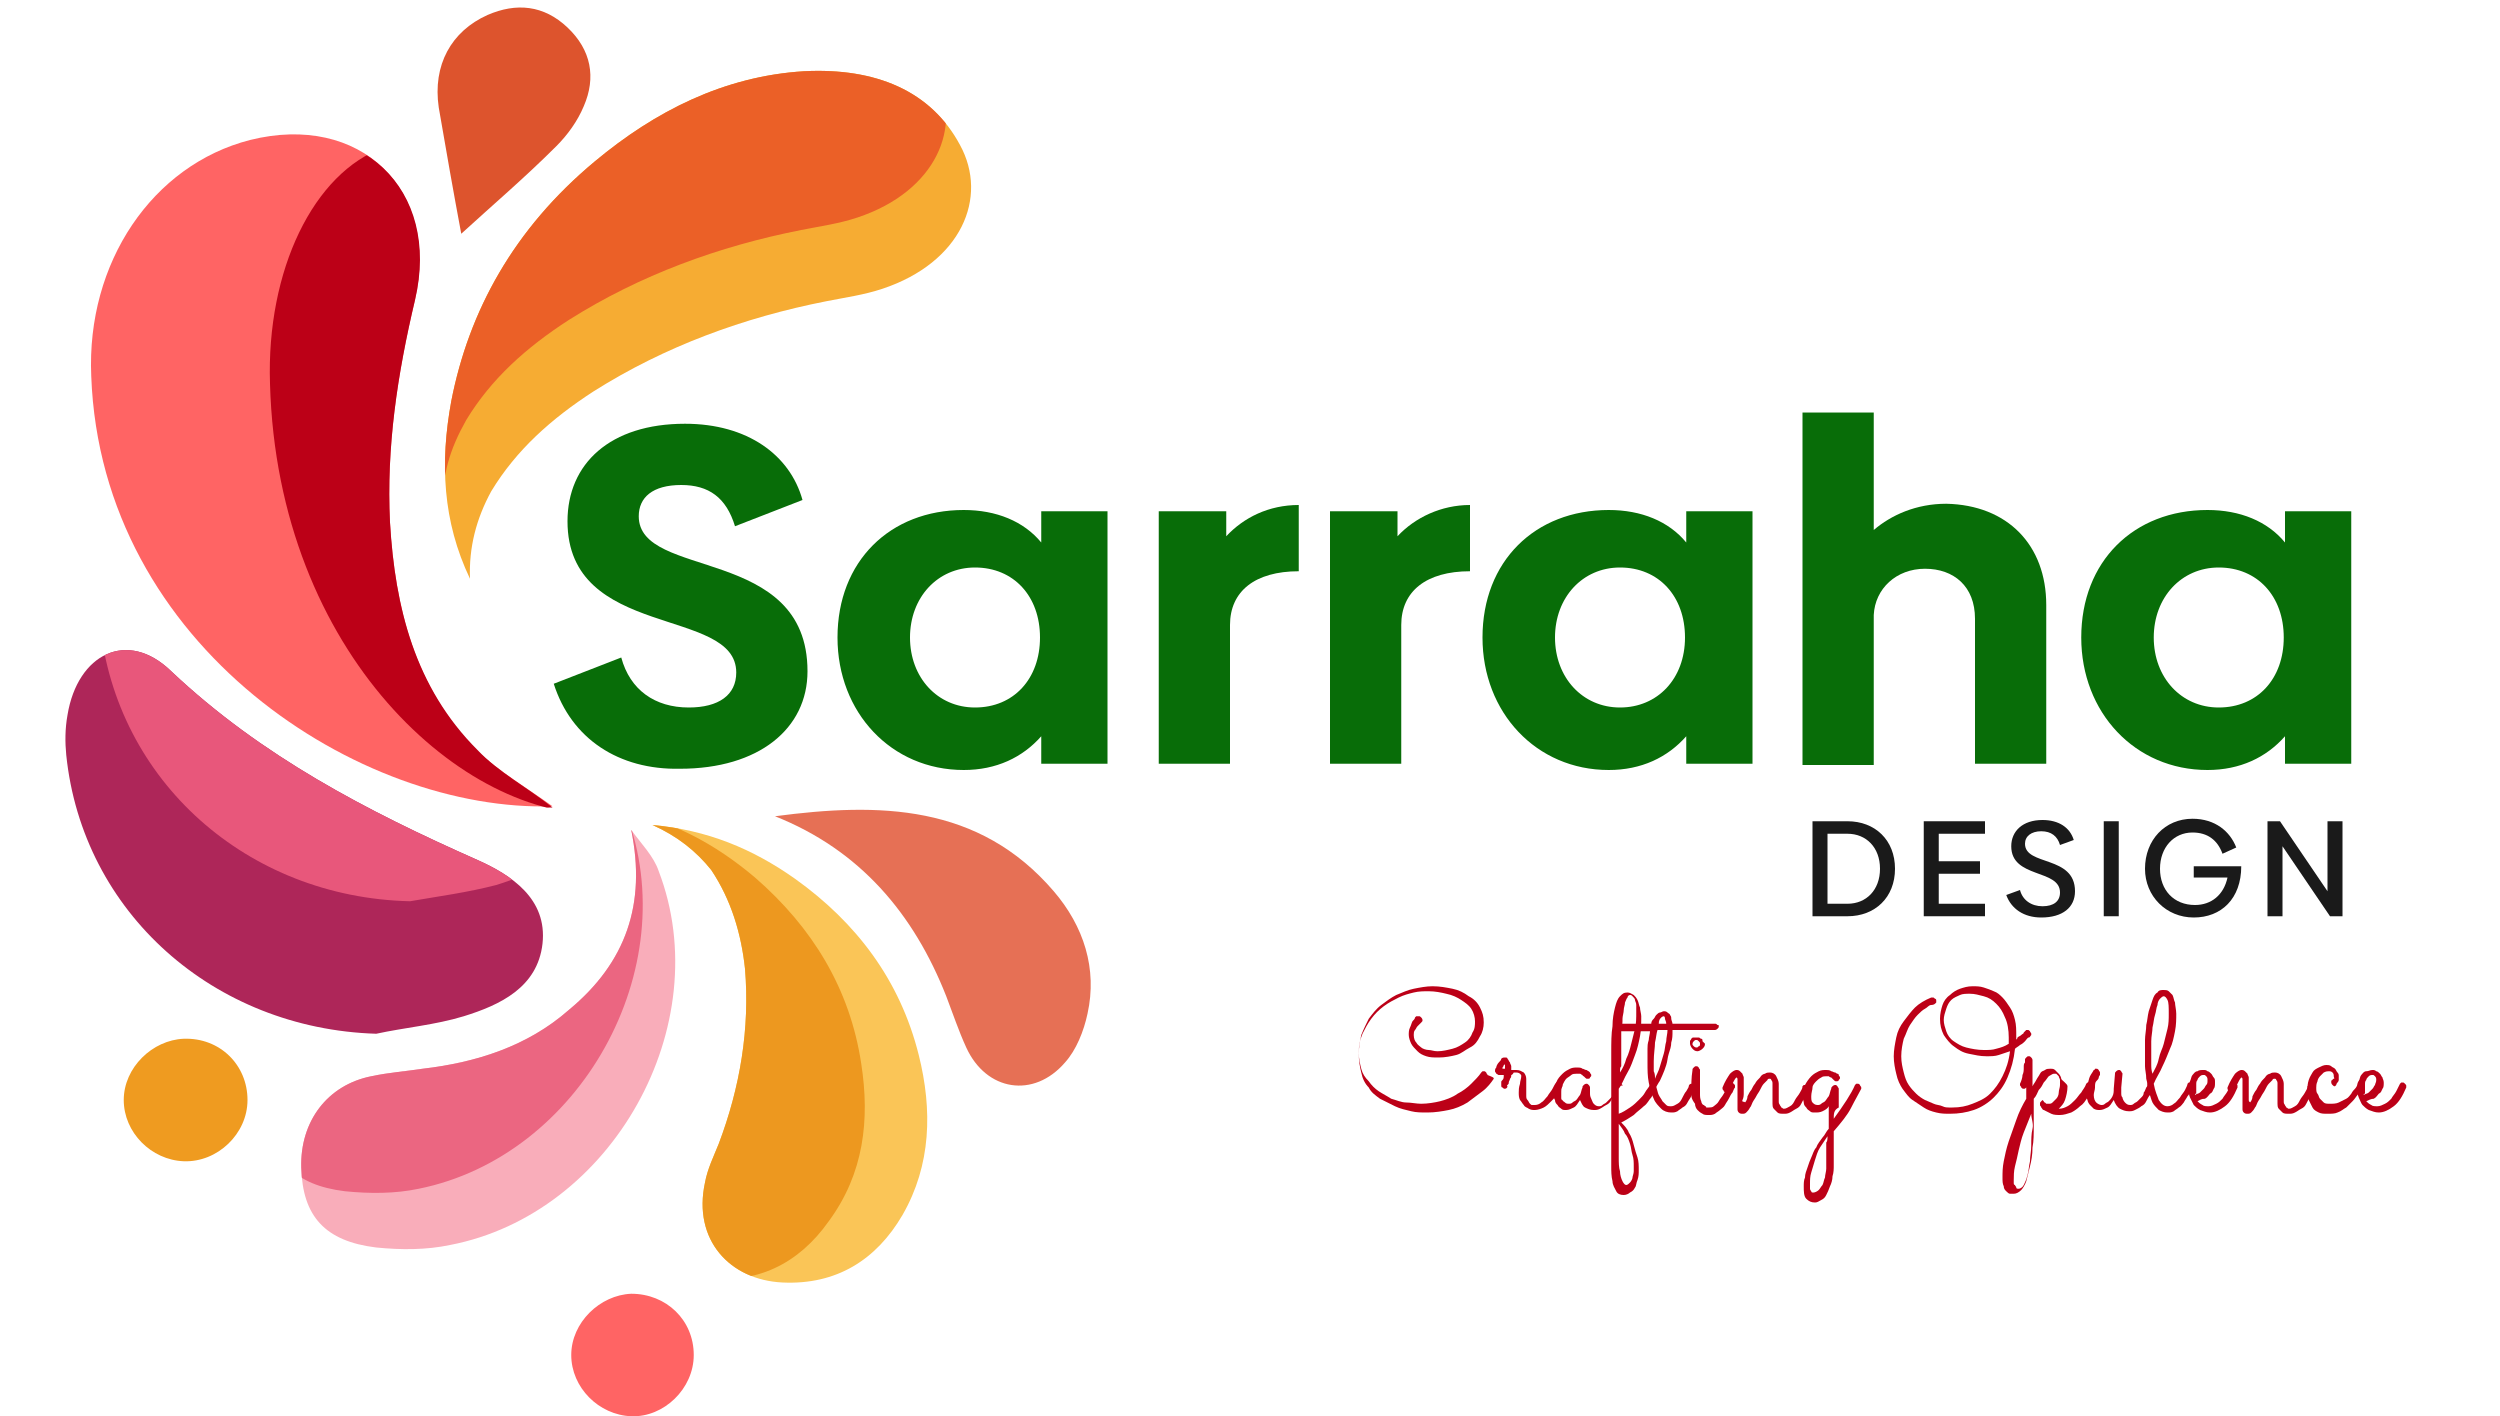
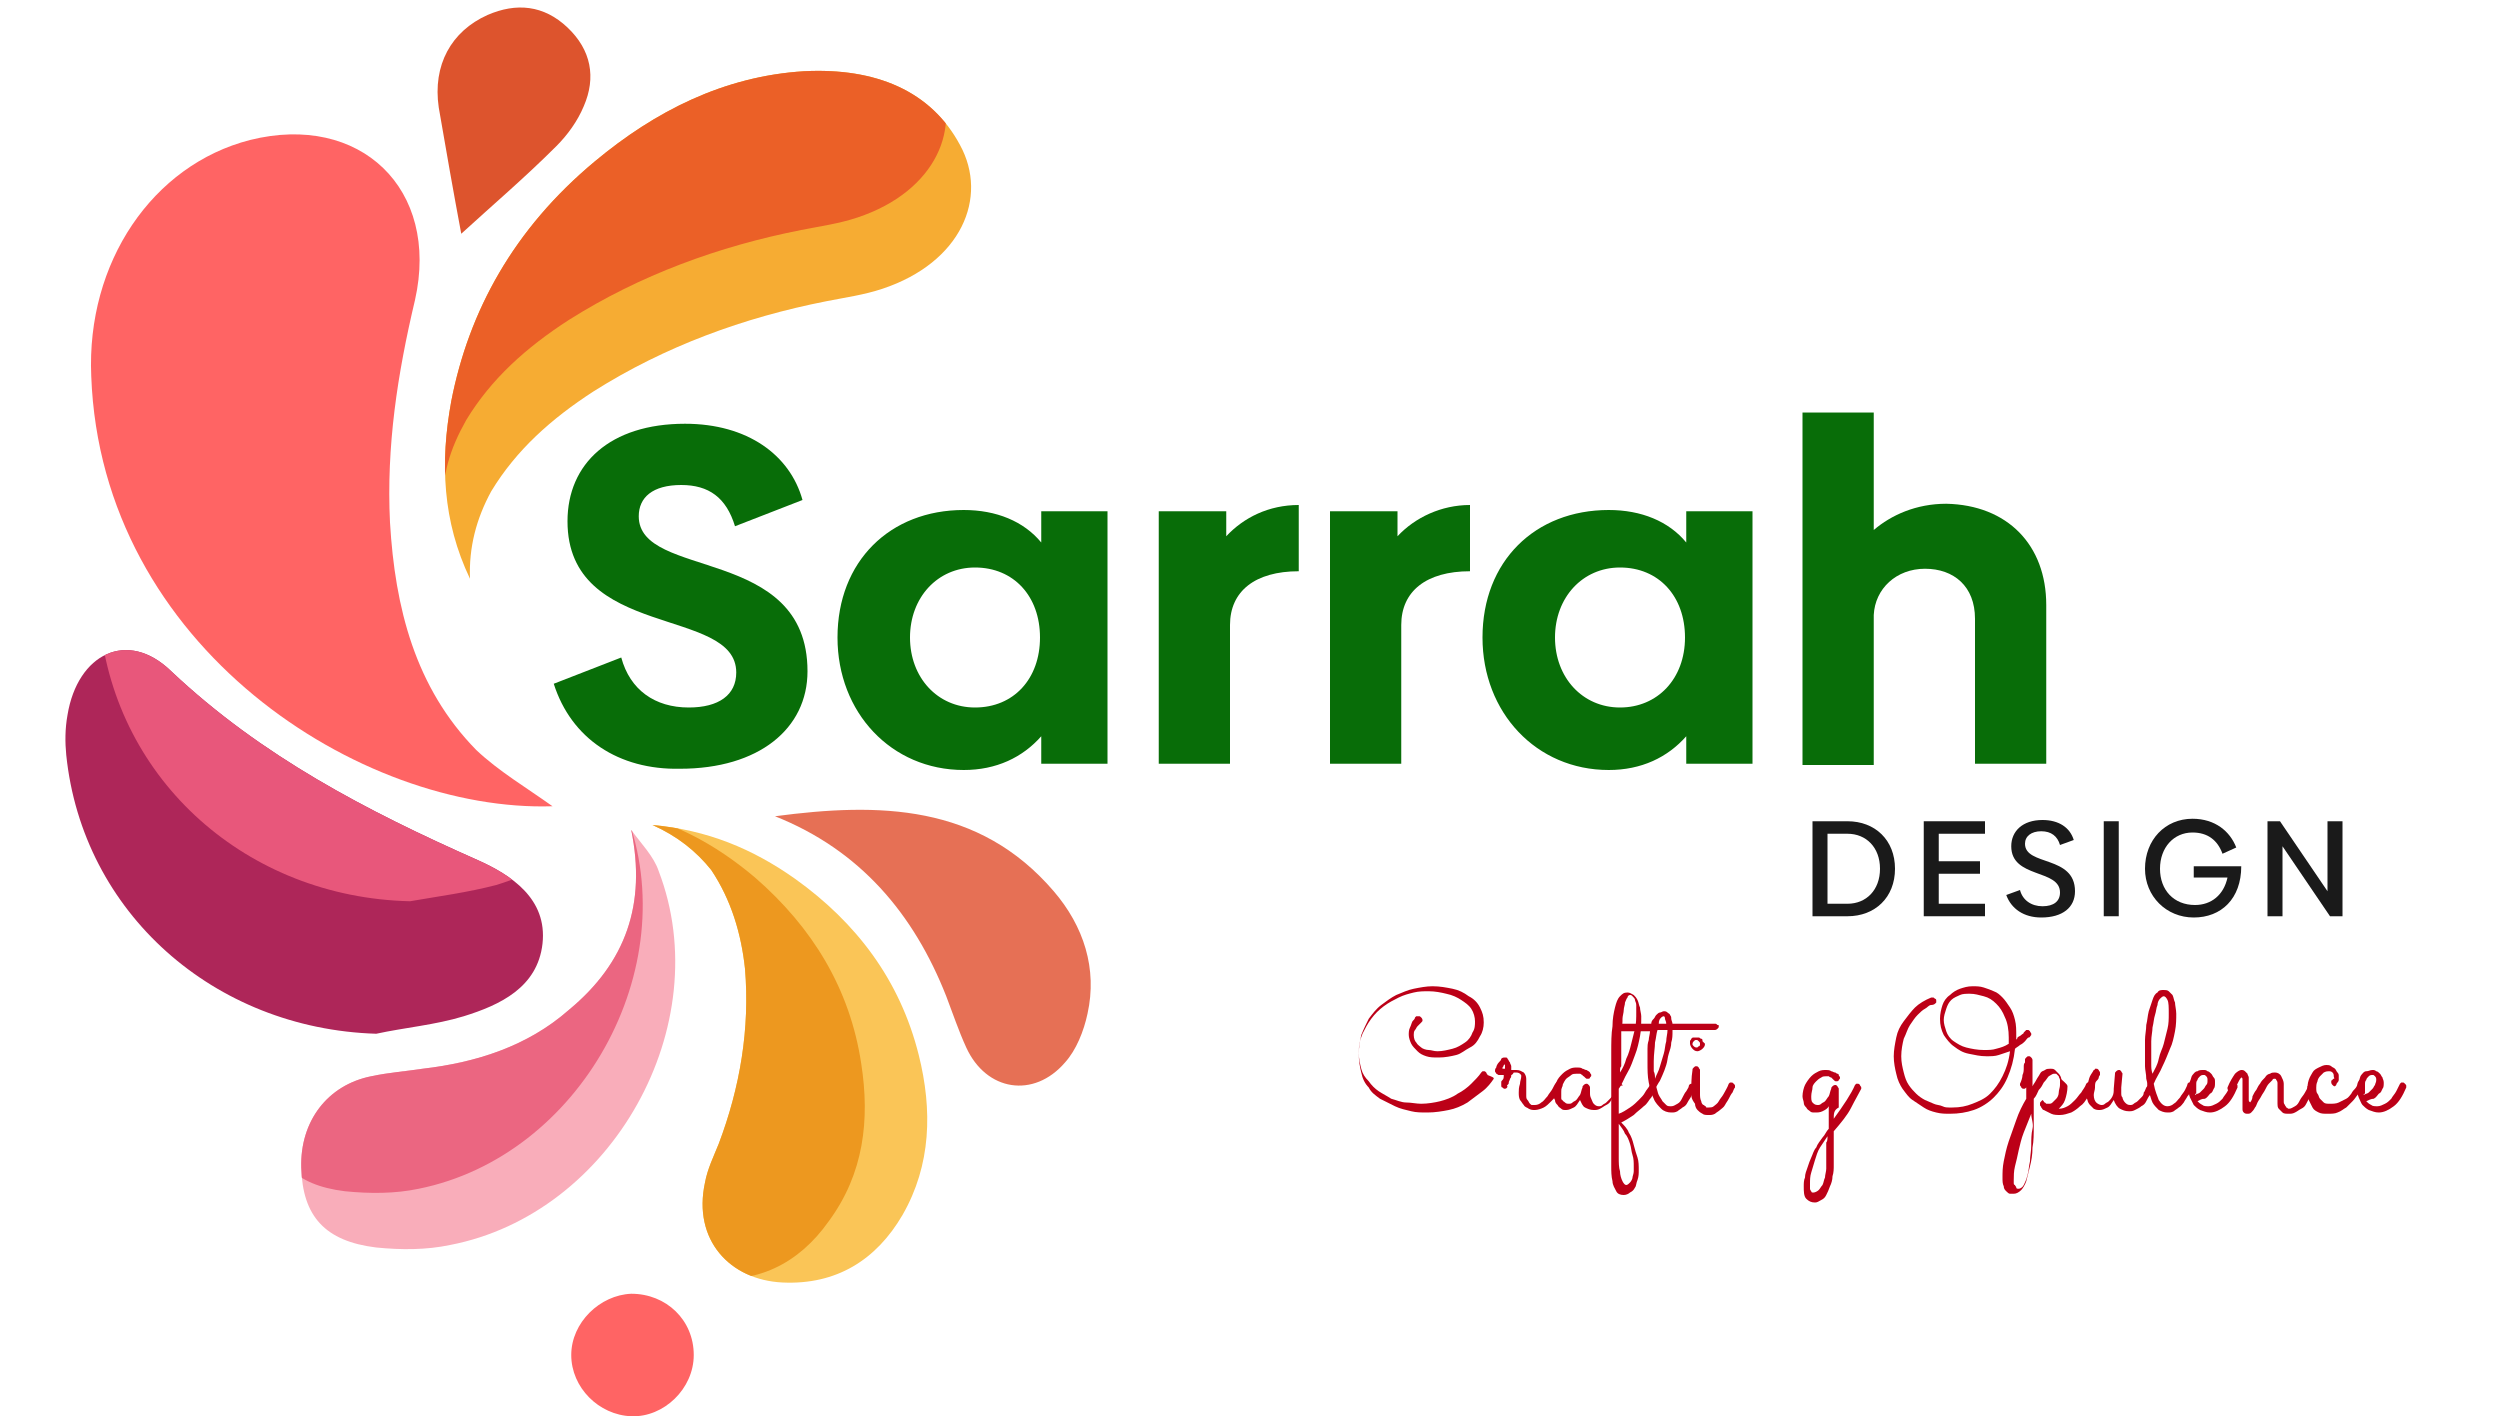
<svg xmlns="http://www.w3.org/2000/svg" xmlns:xlink="http://www.w3.org/1999/xlink" version="1.1" id="Layer_1" x="0px" y="0px" viewBox="0 0 200 113.3" style="enable-background:new 0 0 200 113.3;" xml:space="preserve">
  <style type="text/css">
	.st0{fill:#FF6464;}
	.st1{fill:#E67055;}
	.st2{fill:#DD542D;}
	.st3{fill:#EF9B20;}
	.st4{clip-path:url(#SVGID_2_);fill:#BC0017;}
	.st5{fill:#F6AC33;}
	.st6{clip-path:url(#SVGID_4_);fill:#EB6027;}
	.st7{fill:#AE2659;}
	.st8{clip-path:url(#SVGID_6_);fill:#E8577B;}
	.st9{fill:#F9ADBA;}
	.st10{clip-path:url(#SVGID_8_);fill:#EB6681;}
	.st11{fill:#FAC557;}
	.st12{clip-path:url(#SVGID_10_);fill:#ED981F;}
	.st13{enable-background:new    ;}
	.st14{fill:#086D08;}
	.st15{fill:#1A1A1A;}
	.st16{fill:#BC0017;}
</style>
  <g>
    <g>
      <path class="st0" d="M44.2,64.5C28.9,65,8.1,51.8,7.3,30.1c-0.4-9.1,4.9-16.9,12.7-18.9C28.8,9,35.2,15.1,33.2,24    c-1.4,5.9-2.3,11.7-2,17.8c0.4,6.8,2,13.2,6.9,18.2C39.9,61.7,42.1,63,44.2,64.5z" />
      <path class="st1" d="M62,65.3c8.3-1.1,16.3-1,22.3,6c2.4,2.8,3.5,6.2,2.7,9.8c-0.3,1.4-0.9,2.9-1.8,3.9c-2.5,2.9-6.3,2.3-7.9-1.2    c-0.6-1.3-1.1-2.8-1.6-4.1C73.1,73.1,68.8,68,62,65.3z" />
      <path class="st2" d="M36.9,18.7c-0.6-3.2-1.2-6.6-1.8-10.1c-0.5-3.4,1-6.1,3.9-7.4c2.3-1,4.5-0.8,6.4,1c1.9,1.8,2.3,4,1.3,6.3    c-0.5,1.2-1.3,2.3-2.2,3.2C42,14.2,39.3,16.5,36.9,18.7z" />
      <path class="st0" d="M55.5,108.4c0,2.7-2.4,5-5,4.9c-2.6-0.1-4.8-2.3-4.8-4.9c0-2.6,2.3-4.8,4.8-4.9    C53.3,103.5,55.5,105.6,55.5,108.4z" />
-       <path class="st3" d="M19.8,88c0,2.7-2.4,5-5.1,4.9c-2.6-0.1-4.8-2.3-4.8-4.9c0-2.6,2.3-4.8,4.8-4.9C17.6,83,19.8,85.2,19.8,88z" />
      <g>
        <g>
          <defs>
            <path id="SVGID_1_" d="M48.2,65.1c-11,0.5-26-12.7-26.6-34.4c-0.3-9.1,3.5-16.9,9.1-18.9c6.4-2.3,11,3.8,9.5,12.8       c-1,5.9-1.7,11.8-1.4,17.8c0.3,6.8,1.5,13.2,5,18.2C45.1,62.3,46.7,63.6,48.2,65.1z" />
          </defs>
          <clipPath id="SVGID_2_">
            <use xlink:href="#SVGID_1_" style="overflow:visible;" />
          </clipPath>
-           <path class="st4" d="M44.2,64.6C28.9,65.1,8,51.8,7.1,30.2c-0.4-9.1,4.9-16.9,12.7-18.9C28.8,9,35.3,15.1,33.2,24      c-1.4,5.9-2.3,11.8-2,17.8c0.4,6.8,2,13.2,7,18.2C39.9,61.8,42.2,63,44.2,64.6z" />
        </g>
      </g>
      <g>
        <path class="st5" d="M37.6,46.3c-2.2-4.6-2.4-9.3-1.5-14.2c1.4-7.2,5-13.8,11.5-19.2c4.8-4,10.3-6.8,16.7-7.2     c5.8-0.3,10.2,1.6,12.5,5.9c2.3,4.2,0.1,9.4-6.2,11.5c-1.5,0.5-3,0.7-4.5,1c-6.6,1.3-12.9,3.6-18.6,7.2c-3.4,2.2-6.2,4.7-8.2,8     C38.1,41.5,37.5,43.8,37.6,46.3z" />
        <g>
          <g>
            <defs>
              <path id="SVGID_3_" d="M35.5,40.6c-2.2-4.6-2.4-9.3-1.5-14.2c1.4-7.2,5-13.8,11.5-19.2c4.8-4,10.3-6.8,16.7-7.2        C68-0.3,72.4,1.6,74.8,5.9c2.3,4.2,0.1,9.4-6.2,11.5c-1.5,0.5-3,0.7-4.5,1c-6.6,1.3-12.9,3.6-18.6,7.2c-3.4,2.2-6.2,4.7-8.2,8        C36,35.9,35.3,38.1,35.5,40.6z" />
            </defs>
            <clipPath id="SVGID_4_">
              <use xlink:href="#SVGID_3_" style="overflow:visible;" />
            </clipPath>
            <path class="st6" d="M37.6,46.3c-2.2-4.6-2.4-9.3-1.5-14.2c1.4-7.2,5-13.8,11.5-19.2c4.8-4,10.3-6.8,16.7-7.2       c5.8-0.3,10.2,1.6,12.5,5.9c2.3,4.2,0.1,9.4-6.2,11.5c-1.5,0.5-3,0.7-4.5,1c-6.6,1.3-12.9,3.6-18.6,7.2c-3.4,2.2-6.2,4.7-8.2,8       C38.1,41.5,37.5,43.8,37.6,46.3z" />
          </g>
        </g>
      </g>
      <g>
        <path class="st7" d="M30.1,82.7C17.1,82.3,6.6,73,5.3,60.4c-0.1-1-0.1-2.1,0.1-3.2c0.8-4.9,4.8-6.9,8.3-3.5     c7.2,6.8,15.7,11.2,24.5,15.1c2.7,1.2,5.6,3.1,5.2,6.7C43,79,40,80.4,37.1,81.3C34.8,82,32.4,82.2,30.1,82.7z" />
        <g>
          <g>
            <defs>
              <path id="SVGID_5_" d="M32.8,72.1c-13-0.3-23.5-9.6-24.8-22.2c-0.1-1-0.1-2.1,0.1-3.2c0.8-4.9,4.8-6.9,8.3-3.5        C23.5,50,32,54.3,40.8,58.3c2.7,1.2,5.6,3.1,5.2,6.7c-0.4,3.5-3.4,4.9-6.3,5.8C37.4,71.4,35.1,71.7,32.8,72.1z" />
            </defs>
            <clipPath id="SVGID_6_">
              <use xlink:href="#SVGID_5_" style="overflow:visible;" />
            </clipPath>
            <path class="st8" d="M30.1,82.7C17.1,82.3,6.6,73,5.3,60.4c-0.1-1-0.1-2.1,0.1-3.2c0.8-4.9,4.8-6.9,8.3-3.5       c7.2,6.8,15.7,11.2,24.5,15.1c2.7,1.2,5.6,3.1,5.2,6.7C43,79,40,80.4,37.1,81.3C34.8,82,32.4,82.2,30.1,82.7z" />
          </g>
        </g>
      </g>
      <g>
        <path class="st9" d="M50.5,66.4c0.8,1.1,1.8,2.1,2.2,3.3c4.7,12.3-3.7,27.4-16.7,29.9c-1.9,0.4-3.9,0.4-5.9,0.2     c-4.1-0.5-5.9-2.5-6-6.4c-0.1-3.7,2.1-6.6,5.6-7.3c1.4-0.3,2.8-0.4,4.1-0.6c4.3-0.5,8.4-1.8,11.7-4.7     C50.1,77,51.7,72.3,50.5,66.4z" />
        <g>
          <g>
            <defs>
              <path id="SVGID_7_" d="M47.9,61.8c0.8,1.1,1.8,2.1,2.2,3.3c4.7,12.4-3.7,27.4-16.6,30c-1.9,0.4-3.9,0.4-5.9,0.2        c-4.1-0.5-5.9-2.5-6-6.4c-0.1-3.7,2.1-6.6,5.6-7.3c1.4-0.3,2.8-0.4,4.1-0.6c4.3-0.5,8.4-1.8,11.7-4.7        C47.5,72.4,49.1,67.7,47.9,61.8z" />
            </defs>
            <clipPath id="SVGID_8_">
              <use xlink:href="#SVGID_7_" style="overflow:visible;" />
            </clipPath>
            <path class="st10" d="M50.5,66.4c0.8,1.1,1.8,2.1,2.2,3.3c4.7,12.3-3.7,27.4-16.7,29.9c-1.9,0.4-3.9,0.4-5.9,0.2       c-4.1-0.5-5.9-2.5-6-6.4c-0.1-3.7,2.1-6.6,5.6-7.3c1.4-0.3,2.8-0.4,4.1-0.6c4.3-0.5,8.4-1.8,11.7-4.7       C50.1,77,51.7,72.3,50.5,66.4z" />
          </g>
        </g>
      </g>
      <g>
        <path class="st11" d="M52.2,66c4.4,0.4,8,1.9,11.4,4.3c4.9,3.5,8.4,8.1,9.9,14.1c1.1,4.4,1,8.8-1.3,12.8     c-2.1,3.6-5.3,5.6-9.6,5.4c-4.2-0.2-7.2-3.4-6.2-8c0.2-1.1,0.7-2.1,1.1-3.1c1.7-4.5,2.5-9.2,2.1-14c-0.3-2.8-1.1-5.5-2.7-7.9     C55.7,68.1,54.2,66.9,52.2,66z" />
        <g>
          <g>
            <defs>
              <path id="SVGID_9_" d="M49.4,64.8c4.3,0.8,7.8,2.7,11,5.4c4.6,4,7.6,8.9,8.5,14.9c0.7,4.5,0.2,8.8-2.6,12.6        c-2.4,3.4-5.8,5.1-10,4.5c-4.1-0.6-6.8-4.1-5.4-8.5c0.3-1,0.9-2,1.3-3c2.2-4.3,3.4-8.9,3.4-13.7c0-2.9-0.5-5.6-2-8.1        C52.6,67.2,51.3,65.8,49.4,64.8z" />
            </defs>
            <clipPath id="SVGID_10_">
              <use xlink:href="#SVGID_9_" style="overflow:visible;" />
            </clipPath>
            <path class="st12" d="M52.2,66c4.4,0.4,8,1.9,11.4,4.3c4.9,3.5,8.4,8.1,9.9,14.1c1.1,4.4,1,8.8-1.3,12.8       c-2.1,3.6-5.3,5.6-9.6,5.4c-4.2-0.2-7.2-3.4-6.2-8c0.2-1.1,0.7-2.1,1.1-3.1c1.7-4.5,2.5-9.2,2.1-14c-0.3-2.8-1.1-5.5-2.7-7.9       C55.7,68.1,54.2,66.9,52.2,66z" />
          </g>
        </g>
      </g>
      <g class="st13">
        <path class="st14" d="M44.3,54.7l5.4-2.1c0.7,2.6,2.7,4,5.4,4c2.4,0,3.8-1,3.8-2.8c0-5.3-13.5-2.6-13.5-12.1     c0-4.6,3.4-7.8,9.4-7.8c5,0,8.4,2.5,9.4,6.1l-5.4,2.1c-0.7-2.3-2.1-3.3-4.3-3.3c-2.3,0-3.4,1-3.4,2.5c0,5.1,13.5,2.3,13.5,12.4     c0,4.6-3.9,7.8-10.2,7.8C49.5,61.6,45.7,59.1,44.3,54.7z" />
        <path class="st14" d="M88.6,40.9v20.2h-5.3v-2.2c-1.5,1.7-3.6,2.7-6.2,2.7c-5.8,0-10.1-4.6-10.1-10.6c0-6.1,4.2-10.2,10.1-10.2     c2.6,0,4.8,0.9,6.2,2.6v-2.5H88.6z M83.2,51c0-3.3-2.1-5.6-5.2-5.6c-3,0-5.2,2.4-5.2,5.6s2.2,5.6,5.2,5.6     C81.1,56.6,83.2,54.3,83.2,51z" />
        <path class="st14" d="M103.9,40.4v5.3c-3.5,0-5.5,1.6-5.5,4.3v11.1h-5.7V40.9h5.4v2C99.5,41.4,101.5,40.4,103.9,40.4z" />
        <path class="st14" d="M117.6,40.4v5.3c-3.5,0-5.5,1.6-5.5,4.3v11.1h-5.7V40.9h5.4v2C113.2,41.4,115.3,40.4,117.6,40.4z" />
        <path class="st14" d="M140.2,40.9v20.2h-5.3v-2.2c-1.5,1.7-3.6,2.7-6.2,2.7c-5.8,0-10.1-4.6-10.1-10.6c0-6.1,4.2-10.2,10.1-10.2     c2.6,0,4.8,0.9,6.2,2.6v-2.5H140.2z M134.8,51c0-3.3-2.1-5.6-5.2-5.6c-3,0-5.2,2.4-5.2,5.6s2.2,5.6,5.2,5.6     C132.6,56.6,134.8,54.3,134.8,51z" />
        <path class="st14" d="M163.7,48.4v12.7H158V49.5c0-2.6-1.7-4-4-4c-2.3,0-4,1.6-4.1,3.7v12h-5.7V33h5.7v9.4     c1.4-1.2,3.4-2.1,5.8-2.1C160.6,40.4,163.7,43.6,163.7,48.4z" />
-         <path class="st14" d="M188.1,40.9v20.2h-5.3v-2.2c-1.5,1.7-3.6,2.7-6.2,2.7c-5.8,0-10.1-4.6-10.1-10.6c0-6.1,4.2-10.2,10.1-10.2     c2.6,0,4.8,0.9,6.2,2.6v-2.5H188.1z M182.7,51c0-3.3-2.1-5.6-5.2-5.6c-3,0-5.2,2.4-5.2,5.6s2.2,5.6,5.2,5.6     C180.6,56.6,182.7,54.3,182.7,51z" />
      </g>
      <g class="st13">
        <path class="st15" d="M151.6,69.5c0,2.3-1.6,3.8-3.8,3.8H145v-7.6h2.8C150,65.7,151.6,67.2,151.6,69.5z M150.4,69.5     c0-1.7-1.1-2.8-2.6-2.8h-1.6v5.6h1.6C149.3,72.3,150.4,71.2,150.4,69.5z" />
        <path class="st15" d="M158.8,72.3v1h-4.9v-7.6h4.9v1h-3.7v2.2h3.3v1h-3.3v2.4H158.8z" />
        <path class="st15" d="M160.5,71.6l1.1-0.4c0.2,0.8,0.9,1.3,1.8,1.3c0.9,0,1.4-0.4,1.4-1.1c0-1.9-3.9-1.1-3.9-3.7     c0-1.2,0.9-2.1,2.5-2.1c1.3,0,2.2,0.6,2.5,1.6l-1.1,0.4c-0.2-0.7-0.7-1.1-1.5-1.1c-0.8,0-1.3,0.4-1.3,1c0,1.8,4,0.9,4,3.8     c0,1.3-1,2.1-2.7,2.1C161.9,73.4,160.9,72.7,160.5,71.6z" />
        <path class="st15" d="M168.3,65.7h1.2v7.6h-1.2V65.7z" />
        <path class="st15" d="M175.5,73.4c-2.2,0-3.9-1.7-3.9-3.9c0-2.3,1.6-4,3.8-4c1.8,0,3,1,3.5,2.3l-1.1,0.5     c-0.4-1.1-1.2-1.7-2.4-1.7c-1.5,0-2.6,1.2-2.6,2.9s1.1,2.9,2.8,2.9c1.3,0,2.3-0.8,2.6-2.2h-2.7v-0.9h3.8     C179.3,71.9,177.7,73.4,175.5,73.4z" />
        <path class="st15" d="M187.4,65.7v7.6h-1l-3.8-5.6v5.6h-1.2v-7.6h1l3.8,5.6v-5.6H187.4z" />
      </g>
    </g>
    <g class="st13">
      <path class="st16" d="M119.5,86.3c-0.2,0.3-0.5,0.7-0.9,1s-0.8,0.6-1.2,0.9c-0.5,0.3-1,0.5-1.5,0.6s-1.1,0.2-1.7,0.2    c-0.5,0-0.9,0-1.3-0.1s-0.9-0.2-1.3-0.4c-0.4-0.2-0.8-0.4-1.2-0.6c-0.4-0.3-0.7-0.5-0.9-0.9c-0.3-0.3-0.5-0.7-0.6-1.2    c-0.1-0.4-0.2-0.9-0.2-1.5c0-0.5,0.1-1,0.2-1.5c0.2-0.5,0.4-0.9,0.6-1.3c0.3-0.4,0.6-0.8,1-1.1c0.4-0.3,0.8-0.6,1.2-0.8    c0.5-0.2,0.9-0.4,1.4-0.5c0.5-0.1,1-0.2,1.5-0.2c0.6,0,1.1,0.1,1.6,0.2c0.5,0.1,0.9,0.3,1.3,0.6c0.4,0.2,0.7,0.5,0.9,0.9    s0.3,0.7,0.3,1.2c0,0.4-0.1,0.8-0.3,1.1c-0.2,0.4-0.4,0.7-0.8,0.9s-0.7,0.5-1.1,0.6s-0.9,0.2-1.4,0.2c-0.4,0-0.7,0-1-0.1    c-0.3-0.1-0.5-0.2-0.7-0.4c-0.2-0.2-0.4-0.4-0.5-0.6c-0.1-0.2-0.2-0.5-0.2-0.7c0-0.2,0-0.4,0.1-0.6c0.1-0.2,0.1-0.3,0.2-0.5    c0.1-0.1,0.2-0.2,0.2-0.3c0.1-0.1,0.1-0.1,0.1-0.1c0,0,0,0,0.1,0s0.1,0,0.1,0c0.1,0,0.1,0,0.2,0.1c0,0,0.1,0.1,0.1,0.2    c0,0.1,0,0.1-0.1,0.2c0,0,0,0-0.1,0.1c-0.1,0.1-0.1,0.1-0.2,0.2s-0.1,0.2-0.2,0.3c-0.1,0.1-0.1,0.3-0.1,0.4c0,0.3,0.1,0.5,0.2,0.6    c0.1,0.2,0.3,0.3,0.4,0.4s0.4,0.2,0.6,0.2c0.2,0,0.4,0.1,0.7,0.1c0.4,0,0.8-0.1,1.2-0.2c0.4-0.1,0.7-0.3,1-0.5    c0.3-0.2,0.5-0.5,0.6-0.8c0.2-0.3,0.2-0.6,0.2-0.9c0-0.3-0.1-0.7-0.3-1c-0.2-0.3-0.5-0.5-0.8-0.7c-0.3-0.2-0.7-0.4-1.2-0.5    c-0.4-0.1-0.9-0.2-1.4-0.2c-0.4,0-0.8,0-1.2,0.1c-0.4,0.1-0.8,0.2-1.2,0.4c-0.4,0.2-0.8,0.4-1.2,0.7c-0.4,0.3-0.7,0.6-1,1    c-0.3,0.4-0.5,0.8-0.7,1.2c-0.2,0.5-0.3,0.9-0.3,1.5c0,0.5,0.1,0.9,0.2,1.3c0.1,0.4,0.3,0.7,0.6,1c0.2,0.3,0.5,0.6,0.8,0.8    c0.3,0.2,0.7,0.4,1,0.6c0.4,0.1,0.8,0.3,1.2,0.3s0.8,0.1,1.2,0.1c0.5,0,1.1-0.1,1.5-0.2s1-0.3,1.4-0.6c0.4-0.2,0.8-0.5,1.1-0.8    c0.3-0.3,0.6-0.6,0.8-0.9c0,0,0.1-0.1,0.1-0.1c0,0,0.1,0,0.1,0c0.1,0,0.1,0,0.2,0.1c0,0.1,0.1,0.1,0.1,0.2    C119.5,86.2,119.5,86.2,119.5,86.3C119.5,86.3,119.5,86.3,119.5,86.3z" />
      <path class="st16" d="M120.9,86c0,0.1,0,0.2-0.1,0.3c0,0.1-0.1,0.2-0.1,0.3s0,0.1-0.1,0.2s0,0.1,0,0.1c0,0.1-0.1,0.2-0.2,0.2    c-0.1,0-0.1,0-0.2-0.1c-0.1,0-0.1-0.1-0.1-0.2c0,0,0,0,0-0.1c0,0,0,0,0-0.1s0-0.1,0.1-0.2s0.1-0.2,0.1-0.4c-0.1,0-0.2,0-0.2,0    c-0.1,0-0.2,0-0.2,0c-0.1,0-0.1-0.1-0.2-0.1c0-0.1-0.1-0.1-0.1-0.2c0-0.1,0-0.2,0.1-0.3c0-0.1,0.1-0.3,0.2-0.4s0.2-0.2,0.2-0.3    c0.1-0.1,0.2-0.1,0.3-0.1c0.1,0,0.2,0,0.2,0.1c0.1,0.1,0.1,0.2,0.2,0.3c0,0.1,0.1,0.2,0.1,0.3s0,0.2,0,0.3c0.1,0,0.2,0,0.2,0    c0.1,0,0.1,0,0.2,0c0.3,0,0.4,0.1,0.6,0.2c0.1,0.1,0.2,0.3,0.2,0.5c0,0.1,0,0.2,0,0.3s0,0.2,0,0.3s0,0.2,0,0.4s0,0.2,0,0.3    c0,0.2,0,0.3,0.1,0.4s0.1,0.2,0.2,0.3c0.1,0.1,0.1,0.1,0.2,0.1c0.1,0,0.1,0,0.2,0c0.2,0,0.4-0.1,0.5-0.2c0.2-0.1,0.3-0.3,0.5-0.5    c0.1-0.2,0.3-0.4,0.4-0.6s0.2-0.4,0.3-0.5c0,0,0.1-0.1,0.1-0.1s0.1,0,0.1,0c0.1,0,0.1,0,0.2,0.1c0,0.1,0.1,0.1,0.1,0.2    c0,0,0,0.1,0,0.1c-0.1,0.2-0.2,0.4-0.4,0.6c-0.1,0.2-0.3,0.4-0.5,0.6c-0.2,0.2-0.4,0.4-0.6,0.5c-0.2,0.1-0.5,0.2-0.7,0.2    c-0.2,0-0.3,0-0.5-0.1c-0.1-0.1-0.3-0.1-0.4-0.3c-0.1-0.1-0.2-0.3-0.3-0.4c-0.1-0.2-0.1-0.4-0.1-0.6c0-0.2,0-0.4,0.1-0.7    c0-0.2,0.1-0.4,0.1-0.6c0-0.1,0-0.1-0.1-0.2c0,0-0.1-0.1-0.3-0.1c-0.1,0-0.1,0-0.2,0C121,86,120.9,86,120.9,86z M120.4,85.6    c0,0,0-0.1,0-0.1c0-0.1,0-0.1,0-0.2c0,0,0-0.1,0-0.1c0,0,0-0.1,0-0.1c0,0,0,0,0,0c0,0,0,0.1-0.1,0.1c0,0,0,0.1-0.1,0.2    c0,0.1,0,0.1,0,0.1H120.4z" />
      <path class="st16" d="M129.5,86.9c0,0-0.1,0.1-0.1,0.2c-0.1,0.1-0.1,0.2-0.2,0.4c-0.1,0.1-0.2,0.3-0.3,0.5    c-0.1,0.2-0.2,0.3-0.4,0.4s-0.3,0.2-0.5,0.3s-0.3,0.1-0.5,0.1c-0.3,0-0.5-0.1-0.7-0.2s-0.3-0.4-0.4-0.6c-0.2,0.3-0.3,0.5-0.5,0.6    s-0.4,0.2-0.6,0.2c-0.2,0-0.3,0-0.4-0.1s-0.2-0.1-0.3-0.3c-0.1-0.1-0.2-0.2-0.2-0.4c-0.1-0.1-0.1-0.3-0.1-0.5    c0-0.3,0.1-0.7,0.2-0.9c0.1-0.3,0.3-0.5,0.5-0.7s0.4-0.3,0.6-0.4c0.2-0.1,0.4-0.1,0.6-0.1c0.1,0,0.3,0,0.4,0.1    c0.1,0,0.2,0.1,0.3,0.1s0.1,0.1,0.2,0.1c0,0,0.1,0.1,0.1,0.1c0,0.1,0.1,0.1,0.1,0.2c0,0.1,0,0.1-0.1,0.2c0,0.1-0.1,0.1-0.2,0.1    c-0.1,0-0.1,0-0.2-0.1c0,0,0,0-0.1-0.1c0,0-0.1,0-0.1-0.1c-0.1,0-0.1-0.1-0.2-0.1c-0.1,0-0.2,0-0.3,0c-0.1,0-0.3,0-0.4,0.1    s-0.3,0.2-0.4,0.3c-0.1,0.1-0.2,0.3-0.3,0.5c-0.1,0.2-0.1,0.4-0.1,0.7c0,0.1,0,0.2,0,0.3c0,0.1,0,0.2,0.1,0.2    c0,0.1,0.1,0.1,0.2,0.2s0.2,0.1,0.3,0.1c0.1,0,0.2,0,0.3-0.1c0.1-0.1,0.2-0.1,0.3-0.2c0.1-0.1,0.2-0.3,0.3-0.4    c0.1-0.2,0.1-0.4,0.2-0.6c0-0.1,0-0.1,0.1-0.2c0,0,0.1-0.1,0.2-0.1c0.1,0,0.1,0,0.2,0.1c0,0,0.1,0.1,0.1,0.2c0,0.1,0,0.2,0,0.4    c0,0.2,0,0.3,0.1,0.5s0.1,0.3,0.2,0.4s0.2,0.2,0.4,0.2c0.1,0,0.2,0,0.3-0.1c0.1-0.1,0.2-0.1,0.3-0.2c0.1-0.1,0.2-0.2,0.3-0.3    c0.1-0.1,0.2-0.2,0.3-0.4c0.1-0.1,0.1-0.2,0.2-0.4s0.1-0.2,0.1-0.3c0,0,0.1-0.1,0.1-0.1c0,0,0.1,0,0.1,0c0.1,0,0.1,0,0.2,0.1    S129.5,86.8,129.5,86.9C129.5,86.9,129.5,86.9,129.5,86.9z" />
      <path class="st16" d="M129.5,89.1c0.3-0.1,0.6-0.3,0.9-0.5c0.3-0.2,0.5-0.4,0.7-0.6c0.2-0.2,0.4-0.4,0.5-0.6    c0.1-0.2,0.3-0.4,0.4-0.6c0-0.1,0.1-0.1,0.2-0.1c0.1,0,0.1,0,0.2,0.1c0,0.1,0.1,0.1,0.1,0.2c0,0,0,0.1,0,0.1    c-0.1,0.2-0.2,0.4-0.4,0.7c-0.2,0.2-0.3,0.5-0.6,0.7c-0.2,0.2-0.5,0.4-0.8,0.7c-0.3,0.2-0.6,0.4-1,0.6c0.2,0.2,0.5,0.5,0.6,0.8    c0.2,0.3,0.3,0.6,0.4,1s0.2,0.7,0.3,1c0.1,0.3,0.1,0.7,0.1,1c0,0.3,0,0.5-0.1,0.8c-0.1,0.2-0.1,0.5-0.2,0.6    c-0.1,0.2-0.2,0.3-0.4,0.4c-0.1,0.1-0.3,0.2-0.5,0.2c-0.3,0-0.5-0.1-0.6-0.3c-0.1-0.2-0.3-0.5-0.3-0.8c-0.1-0.4-0.1-0.8-0.1-1.2    c0-0.5,0-1,0-1.5c0-0.3,0-0.6,0-1c0-0.4,0-0.8,0-1.2c0-0.4,0-0.9,0-1.3s0-0.9,0-1.4c0-0.5,0-0.9,0-1.4c0-0.4,0-0.9,0-1.3    c0-0.8,0-1.5,0.1-2.1c0-0.6,0.1-1.1,0.2-1.5c0.1-0.4,0.2-0.7,0.4-0.9c0.2-0.2,0.3-0.3,0.6-0.3c0.2,0,0.3,0.1,0.5,0.2    c0.1,0.1,0.2,0.2,0.3,0.4c0.1,0.2,0.1,0.4,0.2,0.6c0,0.2,0.1,0.5,0.1,0.7c0,0.5,0,1.1-0.1,1.6c-0.1,0.5-0.2,1-0.4,1.5    s-0.3,0.9-0.6,1.4s-0.4,0.9-0.7,1.3c0,0.2,0,0.4,0,0.6s0,0.4,0,0.6s0,0.4,0,0.6C129.5,88.8,129.5,89,129.5,89.1z M129.5,89.9    c0,0.3,0,0.5,0,0.8c0,0.2,0,0.5,0,0.7c0,0.4,0,0.8,0,1.2c0,0.4,0,0.8,0.1,1.1c0,0.3,0.1,0.6,0.2,0.8c0.1,0.2,0.2,0.3,0.3,0.3    c0.1,0,0.2-0.1,0.3-0.2c0.1-0.1,0.2-0.3,0.2-0.4s0.1-0.3,0.1-0.5c0-0.2,0-0.3,0-0.4c0-0.3,0-0.6-0.1-0.9s-0.1-0.6-0.2-0.9    c-0.1-0.3-0.2-0.6-0.4-0.8C129.9,90.4,129.7,90.2,129.5,89.9z M129.6,85.8c0.2-0.3,0.4-0.7,0.5-1.1c0.2-0.4,0.3-0.8,0.4-1.2    c0.1-0.4,0.2-0.8,0.3-1.2s0.1-0.9,0.1-1.3c0-0.2,0-0.4,0-0.6s-0.1-0.3-0.1-0.4s-0.1-0.2-0.2-0.3c-0.1-0.1-0.1-0.1-0.2-0.1    c-0.1,0-0.2,0.1-0.2,0.2c-0.1,0.1-0.1,0.2-0.2,0.4c0,0.2-0.1,0.4-0.1,0.6c0,0.2-0.1,0.5-0.1,0.7c0,0.3,0,0.5-0.1,0.8    c0,0.3,0,0.5,0,0.7s0,0.4,0,0.6c0,0.2,0,0.3,0,0.4c0,0.2,0,0.3,0,0.5c0,0.1,0,0.3,0,0.4s0,0.3,0,0.4    C129.6,85.4,129.6,85.5,129.6,85.8z" />
      <path class="st16" d="M137.5,82.1c0,0.1,0,0.1-0.1,0.2c0,0-0.1,0.1-0.2,0.1h-3.4v0.1c0,0.3,0,0.6-0.1,0.9c0,0.3-0.1,0.6-0.2,0.9    c-0.1,0.3-0.1,0.6-0.2,0.9s-0.2,0.6-0.3,0.8c-0.1,0.2-0.2,0.5-0.3,0.6c-0.1,0.2-0.2,0.3-0.2,0.4c0.1,0.2,0.1,0.4,0.2,0.6    s0.2,0.3,0.3,0.5c0.1,0.1,0.2,0.2,0.3,0.3c0.1,0.1,0.2,0.1,0.4,0.1c0.2,0,0.3-0.1,0.5-0.2c0.2-0.1,0.3-0.3,0.4-0.5    c0.1-0.2,0.2-0.4,0.3-0.5c0.1-0.2,0.2-0.3,0.2-0.4c0-0.1,0.1-0.2,0.2-0.2c0.1,0,0.1,0,0.2,0.1s0.1,0.1,0.1,0.2c0,0,0,0.1,0,0.1    s0,0.1-0.1,0.2c-0.1,0.1-0.1,0.2-0.2,0.4s-0.2,0.3-0.3,0.5c-0.1,0.2-0.2,0.3-0.4,0.4c-0.1,0.1-0.3,0.2-0.4,0.3    c-0.2,0.1-0.3,0.1-0.5,0.1c-0.3,0-0.6-0.1-0.8-0.3c-0.2-0.2-0.5-0.5-0.6-0.8c-0.2-0.4-0.3-0.8-0.4-1.3c-0.1-0.5-0.1-1-0.1-1.6    c0-0.1,0-0.3,0-0.5c0-0.2,0-0.4,0-0.6s0-0.4,0.1-0.7c0-0.2,0.1-0.5,0.1-0.7h-2.4c-0.1,0-0.1,0-0.2-0.1c0,0-0.1-0.1-0.1-0.2    s0-0.1,0.1-0.2c0,0,0.1-0.1,0.2-0.1h2.5c0-0.2,0.1-0.3,0.2-0.4c0.1-0.1,0.1-0.2,0.2-0.3c0.1-0.1,0.2-0.2,0.3-0.2s0.2-0.1,0.3-0.1    c0.1,0,0.2,0,0.3,0.1c0.1,0.1,0.2,0.1,0.2,0.2c0.1,0.1,0.1,0.2,0.1,0.3s0.1,0.3,0.1,0.4h3.4c0.1,0,0.1,0,0.2,0.1    C137.5,82,137.5,82,137.5,82.1z M132.4,86.3c0.1-0.3,0.3-0.6,0.4-1c0.1-0.3,0.2-0.7,0.3-1c0.1-0.3,0.1-0.7,0.2-1    c0-0.3,0.1-0.6,0.1-0.9h-0.8c-0.1,0.3-0.1,0.6-0.2,1c0,0.4-0.1,0.9-0.1,1.5c0,0.3,0,0.6,0,0.8C132.4,85.9,132.4,86.1,132.4,86.3z     M133.1,81.3c0,0-0.1,0-0.2,0.1s-0.2,0.2-0.2,0.5h0.6c0-0.2-0.1-0.3-0.1-0.4C133.2,81.3,133.1,81.3,133.1,81.3z" />
      <path class="st16" d="M136.4,83.5c0,0.2-0.1,0.3-0.2,0.4s-0.3,0.2-0.4,0.2c-0.2,0-0.3-0.1-0.4-0.2c-0.1-0.1-0.2-0.3-0.2-0.4    c0-0.1,0-0.2,0-0.2c0-0.1,0.1-0.1,0.1-0.2c0.1-0.1,0.1-0.1,0.2-0.1s0.2,0,0.2,0c0.1,0,0.2,0,0.2,0c0.1,0,0.1,0.1,0.2,0.1    s0.1,0.1,0.1,0.2C136.3,83.4,136.4,83.5,136.4,83.5z M135.3,87.5c0-0.6,0-1.3,0.1-1.9c0-0.1,0-0.1,0.1-0.2s0.1-0.1,0.2-0.1    c0.1,0,0.1,0,0.2,0.1c0,0.1,0.1,0.1,0.1,0.2c0,0,0,0.1,0,0.2s0,0.3,0,0.5s0,0.4,0,0.6c0,0.2,0,0.4,0,0.6c0,0.2,0,0.4,0.1,0.6    c0,0.1,0.1,0.3,0.2,0.3c0.1,0.1,0.2,0.1,0.2,0.2c0.1,0,0.2,0,0.2,0c0.1,0,0.3,0,0.4-0.1c0.1-0.1,0.3-0.2,0.4-0.4    c0.1-0.2,0.3-0.4,0.4-0.6s0.3-0.5,0.4-0.8c0,0,0.1-0.1,0.1-0.1s0.1,0,0.1,0c0.1,0,0.1,0,0.2,0.1s0.1,0.1,0.1,0.2c0,0,0,0.1,0,0.1    c-0.1,0.1-0.1,0.2-0.2,0.4c-0.1,0.1-0.2,0.3-0.3,0.5c-0.1,0.2-0.2,0.3-0.3,0.5c-0.1,0.2-0.3,0.3-0.4,0.4c-0.1,0.1-0.3,0.2-0.4,0.3    c-0.2,0.1-0.3,0.1-0.5,0.1c-0.2,0-0.4,0-0.5-0.1c-0.2-0.1-0.3-0.2-0.4-0.3c-0.1-0.1-0.2-0.3-0.2-0.5    C135.3,87.9,135.3,87.7,135.3,87.5z M136,83.5c0-0.1,0-0.1-0.1-0.2s-0.1-0.1-0.2-0.1c-0.1,0-0.1,0-0.2,0.1c0,0-0.1,0.1-0.1,0.2    s0,0.1,0.1,0.2c0,0,0.1,0.1,0.2,0.1c0.1,0,0.1,0,0.2-0.1C136,83.7,136,83.6,136,83.5z" />
-       <path class="st16" d="M139.6,88.2c0.1-0.1,0.2-0.3,0.2-0.5c0.1-0.2,0.2-0.4,0.3-0.5c0.1-0.2,0.2-0.4,0.3-0.5    c0.1-0.2,0.2-0.3,0.4-0.5c0.1-0.2,0.3-0.3,0.4-0.3c0.1-0.1,0.3-0.1,0.4-0.1c0.2,0,0.4,0.1,0.5,0.3c0.1,0.2,0.2,0.4,0.2,0.6    c0,0.1,0,0.1,0,0.2c0,0.1,0,0.2,0,0.3s0,0.2,0,0.3c0,0.1,0,0.2,0,0.3c0,0.1,0,0.2,0,0.3c0,0.1,0,0.2,0.1,0.3    c0,0.1,0.1,0.1,0.1,0.2c0.1,0,0.1,0.1,0.2,0.1c0.2,0,0.3-0.1,0.5-0.2c0.2-0.1,0.3-0.3,0.4-0.5c0.1-0.2,0.3-0.4,0.4-0.6    c0.1-0.2,0.2-0.3,0.2-0.5c0,0,0.1-0.1,0.1-0.1c0,0,0.1,0,0.1,0c0.1,0,0.1,0,0.2,0.1s0.1,0.1,0.1,0.2c0,0,0,0.1,0,0.1    c0,0-0.1,0.1-0.1,0.2c-0.1,0.1-0.1,0.2-0.2,0.4c-0.1,0.1-0.2,0.3-0.3,0.5c-0.1,0.2-0.2,0.3-0.4,0.4s-0.3,0.2-0.5,0.3    c-0.2,0.1-0.3,0.1-0.5,0.1c-0.2,0-0.4,0-0.5-0.1c-0.1-0.1-0.2-0.2-0.3-0.3c-0.1-0.1-0.1-0.3-0.1-0.4c0-0.2,0-0.3,0-0.5    c0-0.1,0-0.1,0-0.2c0-0.1,0-0.2,0-0.3s0-0.2,0-0.3c0-0.1,0-0.2,0-0.3c0-0.1,0-0.2-0.1-0.3c0-0.1-0.1-0.1-0.1-0.1    c-0.1,0-0.2,0-0.2,0.1c-0.1,0.1-0.2,0.2-0.3,0.3c-0.1,0.1-0.2,0.3-0.3,0.5c-0.1,0.2-0.2,0.3-0.3,0.5c-0.1,0.2-0.2,0.3-0.3,0.5    s-0.1,0.3-0.2,0.4c-0.1,0.2-0.2,0.3-0.3,0.4c-0.1,0.1-0.2,0.1-0.3,0.1c-0.1,0-0.2,0-0.3-0.1s-0.1-0.2-0.1-0.3c0,0,0-0.1,0-0.2    c0-0.1,0-0.2,0-0.3c0-0.1,0-0.3,0-0.4s0-0.3,0-0.4c0-0.1,0-0.3,0-0.4c0-0.1,0-0.2,0-0.3c0-0.1,0-0.2,0-0.3c0-0.1,0-0.2-0.1-0.2    c0,0-0.1,0.1-0.2,0.3c-0.1,0.2-0.2,0.4-0.4,0.8c0,0-0.1,0.1-0.1,0.1c0,0-0.1,0-0.1,0c-0.1,0-0.1,0-0.2-0.1c0-0.1-0.1-0.1-0.1-0.2    c0,0,0-0.1,0-0.1c0.2-0.5,0.4-0.8,0.6-1.1c0.2-0.2,0.4-0.3,0.5-0.3c0.1,0,0.2,0,0.3,0.1c0.1,0.1,0.1,0.1,0.2,0.2    c0,0.1,0.1,0.2,0.1,0.3c0,0.1,0,0.2,0,0.3c0,0.1,0,0.2,0,0.4c0,0.2,0,0.4,0,0.5c0,0.2,0,0.4-0.1,0.6S139.6,88.1,139.6,88.2z" />
      <path class="st16" d="M146.7,89.5c0.8-1.1,1.4-2,1.7-2.7c0,0,0.1-0.1,0.1-0.1c0,0,0.1,0,0.1,0c0.1,0,0.1,0,0.2,0.1    c0,0.1,0.1,0.1,0.1,0.2c0,0,0,0.1,0,0.1c-0.2,0.4-0.5,0.9-0.8,1.5s-0.8,1.2-1.4,1.9c0,0.3,0,0.6,0,0.8c0,0.3,0,0.6,0,0.9    c0,0.3,0,0.7,0,1s0,0.6-0.1,0.9c0,0.3-0.1,0.6-0.2,0.8c-0.1,0.3-0.2,0.5-0.3,0.7c-0.1,0.2-0.2,0.3-0.4,0.4    c-0.2,0.1-0.3,0.2-0.5,0.2c-0.3,0-0.5-0.1-0.7-0.3s-0.2-0.6-0.2-1c0-0.2,0-0.5,0.1-0.7c0-0.3,0.1-0.5,0.2-0.8    c0.1-0.3,0.2-0.6,0.3-0.8s0.2-0.6,0.4-0.8c0.1-0.3,0.3-0.5,0.5-0.8c0.2-0.2,0.3-0.5,0.5-0.7c0-0.3,0-0.6,0-0.9c0-0.3,0-0.6,0-0.9    c-0.1,0.2-0.3,0.3-0.5,0.4c-0.2,0.1-0.4,0.1-0.6,0.1c-0.2,0-0.3,0-0.4-0.1s-0.2-0.1-0.3-0.3c-0.1-0.1-0.2-0.2-0.2-0.4    c0-0.1-0.1-0.3-0.1-0.5c0-0.3,0.1-0.7,0.2-0.9s0.3-0.5,0.5-0.7c0.2-0.2,0.4-0.3,0.6-0.4s0.4-0.1,0.6-0.1c0.1,0,0.3,0,0.4,0.1    c0.1,0,0.2,0.1,0.3,0.1c0.1,0,0.1,0.1,0.2,0.1s0.1,0.1,0.1,0.1c0,0.1,0.1,0.1,0.1,0.2c0,0.1,0,0.1-0.1,0.2c0,0.1-0.1,0.1-0.2,0.1    c-0.1,0-0.1,0-0.2-0.1c0,0,0,0-0.1-0.1c0,0-0.1-0.1-0.1-0.1c0,0-0.1,0-0.2-0.1c-0.1,0-0.1,0-0.2,0c-0.1,0-0.3,0-0.4,0.1    c-0.2,0.1-0.3,0.2-0.4,0.3c-0.1,0.1-0.3,0.3-0.3,0.5s-0.1,0.4-0.1,0.7c0,0.2,0,0.4,0.1,0.5c0.1,0.1,0.2,0.2,0.4,0.2    c0.1,0,0.2,0,0.3-0.1c0.1-0.1,0.2-0.1,0.3-0.2c0.1-0.1,0.2-0.3,0.3-0.4c0.1-0.2,0.1-0.4,0.2-0.6c0-0.1,0-0.1,0.1-0.2    c0,0,0.1-0.1,0.2-0.1c0.1,0,0.1,0,0.2,0.1c0,0.1,0.1,0.1,0.1,0.2c0,0,0,0.1,0,0.2c0,0.1,0,0.3,0,0.5c0,0.2,0,0.5,0,0.8    C146.7,88.8,146.7,89.1,146.7,89.5z M146.2,90.9c-0.2,0.3-0.4,0.6-0.6,0.9c-0.2,0.3-0.3,0.7-0.4,1c-0.1,0.3-0.2,0.7-0.3,1    c-0.1,0.3-0.1,0.6-0.1,0.9c0,0.2,0,0.3,0,0.4c0,0.1,0.1,0.2,0.1,0.2c0,0.1,0.1,0.1,0.1,0.1c0.1,0,0.1,0,0.1,0    c0.1,0,0.3-0.1,0.4-0.2c0.1-0.1,0.2-0.3,0.3-0.4c0.1-0.2,0.1-0.4,0.2-0.6c0-0.2,0.1-0.5,0.1-0.7c0-0.3,0-0.5,0-0.8    c0-0.3,0-0.5,0-0.7c0-0.2,0-0.4,0-0.6C146.2,91.3,146.2,91.1,146.2,90.9z" />
      <path class="st16" d="M161.2,83.2c0.1,0,0.2-0.1,0.2-0.2c0.1-0.1,0.2-0.1,0.3-0.2c0.1-0.1,0.2-0.1,0.2-0.2    c0.1-0.1,0.1-0.1,0.2-0.2c0,0,0.1,0,0.1,0c0.1,0,0.1,0,0.2,0.1c0,0.1,0.1,0.1,0.1,0.2c0,0,0,0.1,0,0.1c-0.1,0.1-0.1,0.2-0.2,0.2    s-0.2,0.2-0.3,0.3c-0.1,0.1-0.2,0.2-0.4,0.3c-0.1,0.1-0.3,0.2-0.4,0.3c-0.1,0.9-0.3,1.6-0.6,2.3c-0.3,0.7-0.7,1.2-1.1,1.6    s-1,0.8-1.6,1c-0.6,0.2-1.2,0.3-1.9,0.3c-0.4,0-0.7,0-1.1-0.1c-0.4-0.1-0.7-0.2-1-0.4c-0.3-0.2-0.6-0.4-0.9-0.6s-0.5-0.5-0.8-0.9    c-0.2-0.3-0.4-0.7-0.5-1.2c-0.1-0.4-0.2-0.9-0.2-1.4c0-0.5,0.1-1,0.2-1.5c0.1-0.5,0.3-0.9,0.6-1.3s0.6-0.8,0.9-1.1    s0.8-0.6,1.3-0.8c0,0,0.1,0,0.1,0c0.1,0,0.1,0,0.2,0.1c0.1,0,0.1,0.1,0.1,0.2c0,0,0,0.1,0,0.1c0,0-0.1,0.1-0.1,0.1    c0,0-0.1,0.1-0.3,0.1s-0.3,0.2-0.5,0.3c-0.2,0.1-0.4,0.3-0.6,0.5c-0.2,0.2-0.4,0.5-0.6,0.8c-0.2,0.3-0.3,0.7-0.5,1.1    c-0.1,0.4-0.2,0.9-0.2,1.4c0,0.5,0.1,0.9,0.2,1.3c0.1,0.4,0.2,0.7,0.4,1c0.2,0.3,0.4,0.5,0.6,0.7c0.2,0.2,0.5,0.4,0.7,0.5    c0.2,0.1,0.5,0.2,0.7,0.3c0.2,0.1,0.5,0.1,0.7,0.2s0.4,0.1,0.5,0.1c0.1,0,0.2,0,0.3,0c0.6,0,1.1-0.1,1.6-0.3    c0.5-0.2,1-0.4,1.4-0.8c0.4-0.4,0.7-0.8,1-1.4c0.3-0.6,0.5-1.2,0.6-2c-0.3,0.1-0.6,0.2-0.9,0.3c-0.3,0.1-0.6,0.1-1,0.1    c-0.5,0-0.9-0.1-1.4-0.2s-0.8-0.3-1.2-0.6c-0.3-0.2-0.6-0.6-0.8-0.9c-0.2-0.4-0.3-0.8-0.3-1.3c0-0.4,0.1-0.8,0.2-1.1    c0.1-0.3,0.3-0.6,0.6-0.8c0.2-0.2,0.5-0.4,0.8-0.5c0.3-0.1,0.6-0.2,1-0.2c0.3,0,0.6,0,0.9,0.1c0.3,0.1,0.6,0.2,0.8,0.3    c0.3,0.1,0.5,0.3,0.7,0.5c0.2,0.2,0.4,0.5,0.6,0.8s0.3,0.6,0.4,1c0.1,0.4,0.1,0.8,0.1,1.3V83.2z M160.7,83.5c0-0.2,0-0.3,0-0.5    c0-0.6-0.1-1.2-0.3-1.6c-0.2-0.5-0.4-0.8-0.7-1.1c-0.3-0.3-0.6-0.5-1-0.6c-0.4-0.1-0.7-0.2-1.1-0.2c-0.3,0-0.6,0-0.8,0.1    s-0.5,0.2-0.7,0.4c-0.2,0.2-0.3,0.4-0.4,0.7s-0.2,0.6-0.2,0.9c0,0.3,0.1,0.6,0.2,0.9s0.3,0.6,0.6,0.8c0.3,0.2,0.6,0.4,1,0.5    c0.4,0.1,0.9,0.2,1.4,0.2c0.4,0,0.7,0,1-0.1C160.1,83.8,160.4,83.7,160.7,83.5z" />
      <path class="st16" d="M165.4,86.9c0,0.4-0.1,0.8-0.2,1.1c-0.1,0.3-0.3,0.5-0.5,0.7h0c0.3,0,0.5-0.1,0.7-0.2    c0.2-0.1,0.4-0.3,0.6-0.5c0.2-0.2,0.3-0.4,0.5-0.6c0.1-0.2,0.3-0.4,0.4-0.7c0,0,0.1-0.1,0.1-0.1c0,0,0.1,0,0.1,0    c0.1,0,0.1,0,0.2,0.1c0,0.1,0.1,0.1,0.1,0.2c0,0,0,0.1,0,0.1c-0.1,0.3-0.3,0.5-0.4,0.8c-0.2,0.3-0.3,0.5-0.6,0.7    c-0.2,0.2-0.5,0.4-0.7,0.5c-0.3,0.1-0.6,0.2-0.9,0.2c-0.2,0-0.5,0-0.7-0.1c-0.2-0.1-0.4-0.2-0.6-0.3c-0.1,0-0.1-0.1-0.2-0.2    c0-0.1-0.1-0.1-0.1-0.2c0,0,0,0,0,0c0,0,0-0.1,0-0.1c0-0.1,0-0.1,0.1-0.2c0,0,0,0,0,0c0,0,0,0,0,0c0,0,0.1-0.1,0.1-0.1h0    c0,0,0,0,0,0c0,0,0,0,0,0c0,0,0,0,0,0c0,0,0,0,0,0c0,0,0,0,0,0c0,0,0.1,0.1,0.1,0.1c0,0.1,0.1,0.1,0.1,0.1c0,0,0.1,0.1,0.1,0.1    s0.1,0,0.2,0c0.1,0,0.2,0,0.3-0.1c0.1-0.1,0.2-0.2,0.3-0.3c0.1-0.1,0.2-0.3,0.2-0.5s0.1-0.4,0.1-0.6c0-0.2,0-0.3,0-0.4    c0-0.1-0.1-0.2-0.1-0.3c-0.1-0.1-0.1-0.1-0.2-0.2c-0.1,0-0.1,0-0.2,0c-0.1,0-0.2,0.1-0.4,0.2c-0.1,0.1-0.2,0.3-0.4,0.5    c-0.1,0.2-0.2,0.4-0.4,0.6c-0.1,0.2-0.2,0.5-0.4,0.7c0,0.7,0,1.4,0,2.1c0,0.7,0,1.3-0.1,1.8c0,0.6-0.1,1.1-0.2,1.5    s-0.2,0.8-0.3,1.2c-0.1,0.3-0.3,0.6-0.4,0.7c-0.2,0.2-0.4,0.3-0.6,0.3c-0.1,0-0.2,0-0.3,0s-0.2-0.1-0.3-0.2    c-0.1-0.1-0.2-0.2-0.2-0.4c-0.1-0.2-0.1-0.4-0.1-0.7c0-0.4,0-0.8,0.1-1.3s0.2-1,0.4-1.6c0.2-0.6,0.4-1.1,0.6-1.7s0.5-1.2,0.8-1.7    c0-0.2,0-0.3,0-0.5c0-0.2,0-0.3,0-0.4c-0.1,0.1-0.1,0.1-0.2,0.1c-0.1,0-0.1,0-0.2-0.1c0-0.1-0.1-0.1-0.1-0.2c0,0,0-0.1,0-0.1    c0.1-0.2,0.2-0.5,0.2-0.7c0.1-0.2,0.1-0.4,0.1-0.6c0-0.2,0-0.3,0.1-0.4c0-0.1,0-0.1,0-0.2c0-0.1,0-0.1,0.1-0.2s0.1-0.1,0.2-0.1    c0.1,0,0.1,0,0.2,0.1c0,0,0.1,0.1,0.1,0.2v2.1c0.1-0.2,0.2-0.3,0.3-0.5c0.1-0.2,0.2-0.3,0.3-0.5s0.2-0.2,0.4-0.3    c0.1-0.1,0.3-0.1,0.4-0.1c0.2,0,0.3,0,0.4,0.1c0.1,0.1,0.2,0.2,0.3,0.3c0.1,0.1,0.2,0.3,0.2,0.4S165.4,86.7,165.4,86.9z     M162.5,89.1c-0.2,0.5-0.4,1-0.6,1.5s-0.3,1-0.4,1.4c-0.1,0.5-0.2,0.9-0.3,1.3c-0.1,0.4-0.1,0.8-0.1,1.1c0,0.1,0,0.2,0,0.2    c0,0.1,0,0.2,0.1,0.2c0,0.1,0.1,0.1,0.1,0.2c0,0.1,0.1,0.1,0.2,0.1c0.1,0,0.3-0.1,0.4-0.3c0.1-0.2,0.2-0.4,0.3-0.8    c0.1-0.3,0.1-0.7,0.2-1.1c0-0.4,0.1-0.8,0.1-1.3c0-0.4,0-0.9,0.1-1.3S162.5,89.5,162.5,89.1z" />
      <path class="st16" d="M169.1,88c-0.2,0.3-0.3,0.5-0.5,0.6s-0.4,0.2-0.6,0.2c-0.2,0-0.3,0-0.5-0.1c-0.1-0.1-0.2-0.2-0.3-0.3    c-0.1-0.1-0.2-0.3-0.2-0.4c-0.1-0.2-0.1-0.3-0.1-0.5c0-0.3,0-0.6,0.1-0.8c0.1-0.2,0.1-0.4,0.2-0.6c0.1-0.2,0.2-0.3,0.3-0.5    c0,0,0.1,0,0.1-0.1c0,0,0.1,0,0.1,0c0.1,0,0.1,0,0.2,0.1c0,0.1,0.1,0.1,0.1,0.2c0,0,0,0.1,0,0.1c0,0,0,0.1,0,0.1    c0,0-0.1,0.1-0.1,0.2c0,0.1-0.1,0.2-0.2,0.3s-0.1,0.3-0.1,0.5c0,0.2-0.1,0.4-0.1,0.6c0,0.3,0.1,0.5,0.2,0.6    c0.1,0.1,0.3,0.2,0.4,0.2c0.1,0,0.2,0,0.3-0.1c0.1-0.1,0.2-0.1,0.3-0.2c0.1-0.1,0.2-0.2,0.3-0.4c0.1-0.2,0.1-0.4,0.1-0.6l0.1-1.2    c0-0.1,0-0.1,0.1-0.2c0,0,0.1-0.1,0.2-0.1c0.1,0,0.1,0,0.2,0.1c0,0.1,0.1,0.1,0.1,0.2l-0.1,1.1c0,0.1,0,0.2,0,0.4    c0,0.2,0,0.3,0.1,0.4c0,0.1,0.1,0.3,0.2,0.4c0.1,0.1,0.2,0.2,0.4,0.2c0.1,0,0.2,0,0.3-0.1c0.1-0.1,0.2-0.1,0.3-0.2    c0.1-0.1,0.2-0.2,0.3-0.3c0.1-0.1,0.2-0.2,0.2-0.4c0.1-0.1,0.1-0.2,0.2-0.4c0.1-0.1,0.1-0.2,0.1-0.3c0,0,0.1-0.1,0.1-0.1    c0,0,0.1,0,0.1,0c0.1,0,0.1,0,0.2,0.1c0,0.1,0.1,0.1,0.1,0.2c0,0,0,0.1,0,0.1c0,0-0.1,0.1-0.1,0.2c-0.1,0.1-0.1,0.2-0.2,0.4    c-0.1,0.1-0.2,0.3-0.3,0.5c-0.1,0.2-0.2,0.3-0.4,0.4c-0.1,0.1-0.3,0.2-0.5,0.3s-0.3,0.1-0.5,0.1c-0.3,0-0.5-0.1-0.7-0.2    S169.2,88.3,169.1,88z" />
      <path class="st16" d="M175.5,86.9c0,0.1-0.1,0.2-0.2,0.4c-0.1,0.1-0.2,0.3-0.3,0.4c-0.1,0.2-0.2,0.3-0.3,0.5    c-0.1,0.1-0.2,0.3-0.4,0.4c-0.1,0.1-0.3,0.2-0.4,0.3c-0.2,0.1-0.3,0.1-0.5,0.1c-0.3,0-0.5-0.1-0.7-0.2c-0.2-0.2-0.4-0.4-0.5-0.6    s-0.2-0.6-0.3-0.9s-0.1-0.7-0.2-1c0-0.4-0.1-0.7-0.1-1c0-0.3,0-0.6,0-0.9c0-0.4,0-0.8,0-1.2c0-0.4,0.1-0.8,0.1-1.2    c0.1-0.4,0.1-0.7,0.2-1.1c0.1-0.3,0.2-0.6,0.3-0.9s0.2-0.5,0.4-0.6c0.1-0.2,0.3-0.2,0.5-0.2c0.1,0,0.3,0,0.4,0.1    c0.1,0.1,0.2,0.2,0.3,0.3c0.1,0.2,0.1,0.4,0.2,0.6c0,0.2,0.1,0.6,0.1,0.9c0,0.4,0,0.9-0.1,1.4c-0.1,0.5-0.2,1-0.4,1.4    c-0.2,0.5-0.4,1-0.6,1.4c-0.2,0.5-0.5,0.9-0.7,1.4c0.1,0.6,0.3,1,0.4,1.3c0.2,0.3,0.4,0.5,0.7,0.5c0.2,0,0.4-0.1,0.5-0.2    c0.2-0.1,0.3-0.3,0.5-0.5c0.1-0.2,0.3-0.4,0.4-0.6c0.1-0.2,0.2-0.4,0.2-0.5c0,0,0.1-0.1,0.1-0.1c0,0,0.1,0,0.1,0    c0.1,0,0.1,0,0.2,0.1s0.1,0.1,0.1,0.2C175.5,86.9,175.5,86.9,175.5,86.9z M172.1,84.3c0,0.3,0,0.6,0,0.8c0,0.3,0,0.5,0.1,0.8    c0.2-0.4,0.4-0.7,0.5-1.2s0.3-0.8,0.4-1.2c0.1-0.4,0.2-0.8,0.3-1.2c0.1-0.4,0.1-0.8,0.1-1.2c0-0.5,0-0.9-0.1-1.1    c-0.1-0.2-0.2-0.3-0.3-0.3c-0.1,0-0.2,0.1-0.3,0.2c-0.1,0.1-0.2,0.3-0.2,0.5c-0.1,0.2-0.1,0.5-0.2,0.8s-0.1,0.6-0.2,1    c0,0.3-0.1,0.7-0.1,1.1C172.1,83.5,172.1,83.9,172.1,84.3z" />
      <path class="st16" d="M175.8,88.1c0.1,0.1,0.2,0.2,0.4,0.3c0.1,0.1,0.3,0.1,0.5,0.1c0.2,0,0.4-0.1,0.6-0.2    c0.2-0.1,0.3-0.2,0.5-0.4c0.1-0.2,0.3-0.4,0.4-0.6c0.1-0.2,0.2-0.4,0.3-0.6c0,0,0.1-0.1,0.1-0.1c0,0,0.1,0,0.1,0    c0.1,0,0.1,0,0.2,0.1s0.1,0.1,0.1,0.2c0,0,0,0,0,0.1s0,0,0,0c-0.3,0.7-0.6,1.2-1,1.5c-0.4,0.3-0.8,0.5-1.2,0.5    c-0.3,0-0.5-0.1-0.8-0.2c-0.2-0.1-0.4-0.3-0.5-0.4c-0.1-0.2-0.2-0.4-0.3-0.6c-0.1-0.2-0.1-0.5-0.1-0.7s0-0.4,0.1-0.6    c0.1-0.2,0.1-0.4,0.2-0.5c0.1-0.1,0.2-0.3,0.4-0.3c0.1-0.1,0.3-0.1,0.5-0.1c0.1,0,0.2,0,0.3,0.1c0.1,0,0.2,0.1,0.3,0.2    c0.1,0.1,0.1,0.2,0.2,0.3s0.1,0.2,0.1,0.4c0,0.2,0,0.4-0.1,0.5c-0.1,0.2-0.1,0.3-0.3,0.4c-0.1,0.1-0.2,0.3-0.4,0.4    C176.1,87.9,176,88,175.8,88.1z M175.6,87.6c0.1-0.1,0.3-0.1,0.4-0.2c0.1-0.1,0.2-0.2,0.3-0.3c0.1-0.1,0.1-0.2,0.2-0.3    s0.1-0.2,0.1-0.4c0-0.1,0-0.2-0.1-0.3c-0.1-0.1-0.1-0.1-0.2-0.1c-0.1,0-0.2,0-0.3,0.1c-0.1,0.1-0.2,0.2-0.2,0.3    c-0.1,0.1-0.1,0.2-0.1,0.4c0,0.1,0,0.3,0,0.4c0,0.1,0,0.2,0,0.3C175.6,87.5,175.6,87.5,175.6,87.6z" />
      <path class="st16" d="M180,88.2c0.1-0.1,0.2-0.3,0.2-0.5c0.1-0.2,0.2-0.4,0.3-0.5c0.1-0.2,0.2-0.4,0.3-0.5    c0.1-0.2,0.2-0.3,0.4-0.5c0.1-0.2,0.3-0.3,0.4-0.3c0.1-0.1,0.3-0.1,0.4-0.1c0.2,0,0.4,0.1,0.5,0.3s0.2,0.4,0.2,0.6    c0,0.1,0,0.1,0,0.2c0,0.1,0,0.2,0,0.3c0,0.1,0,0.2,0,0.3c0,0.1,0,0.2,0,0.3c0,0.1,0,0.2,0,0.3c0,0.1,0,0.2,0.1,0.3    c0,0.1,0.1,0.1,0.1,0.2c0.1,0,0.1,0.1,0.2,0.1c0.2,0,0.3-0.1,0.5-0.2c0.2-0.1,0.3-0.3,0.4-0.5c0.1-0.2,0.3-0.4,0.4-0.6    c0.1-0.2,0.2-0.3,0.2-0.5c0,0,0.1-0.1,0.1-0.1c0,0,0.1,0,0.1,0c0.1,0,0.1,0,0.2,0.1s0.1,0.1,0.1,0.2c0,0,0,0.1,0,0.1    c0,0-0.1,0.1-0.1,0.2c-0.1,0.1-0.1,0.2-0.2,0.4c-0.1,0.1-0.2,0.3-0.3,0.5c-0.1,0.2-0.2,0.3-0.4,0.4s-0.3,0.2-0.5,0.3    c-0.2,0.1-0.3,0.1-0.5,0.1c-0.2,0-0.4,0-0.5-0.1c-0.1-0.1-0.2-0.2-0.3-0.3c-0.1-0.1-0.1-0.3-0.1-0.4c0-0.2,0-0.3,0-0.5    c0-0.1,0-0.1,0-0.2c0-0.1,0-0.2,0-0.3s0-0.2,0-0.3c0-0.1,0-0.2,0-0.3c0-0.1,0-0.2-0.1-0.3c0-0.1-0.1-0.1-0.1-0.1    c-0.1,0-0.2,0-0.2,0.1c-0.1,0.1-0.2,0.2-0.3,0.3c-0.1,0.1-0.2,0.3-0.3,0.5c-0.1,0.2-0.2,0.3-0.3,0.5c-0.1,0.2-0.2,0.3-0.3,0.5    s-0.1,0.3-0.2,0.4c-0.1,0.2-0.2,0.3-0.3,0.4c-0.1,0.1-0.2,0.1-0.3,0.1c-0.1,0-0.2,0-0.3-0.1s-0.1-0.2-0.1-0.3c0,0,0-0.1,0-0.2    c0-0.1,0-0.2,0-0.3c0-0.1,0-0.3,0-0.4c0-0.1,0-0.3,0-0.4c0-0.1,0-0.3,0-0.4c0-0.1,0-0.2,0-0.3c0-0.1,0-0.2,0-0.3    c0-0.1,0-0.2-0.1-0.2c0,0-0.1,0.1-0.2,0.3c-0.1,0.2-0.2,0.4-0.4,0.8c0,0-0.1,0.1-0.1,0.1c0,0-0.1,0-0.1,0c-0.1,0-0.1,0-0.2-0.1    c0-0.1-0.1-0.1-0.1-0.2c0,0,0-0.1,0-0.1c0.2-0.5,0.4-0.8,0.6-1.1c0.2-0.2,0.4-0.3,0.5-0.3c0.1,0,0.2,0,0.3,0.1    c0.1,0.1,0.1,0.1,0.2,0.2c0,0.1,0.1,0.2,0.1,0.3c0,0.1,0,0.2,0,0.3c0,0.1,0,0.2,0,0.4c0,0.2,0,0.4,0,0.5s0,0.4,0,0.6    S180,88.1,180,88.2z" />
      <path class="st16" d="M189,86.9c0,0-0.1,0.1-0.1,0.3c-0.1,0.1-0.2,0.3-0.3,0.4s-0.2,0.3-0.4,0.5c-0.2,0.2-0.3,0.3-0.5,0.5    c-0.2,0.1-0.4,0.3-0.7,0.4c-0.2,0.1-0.5,0.1-0.8,0.1c-0.3,0-0.5,0-0.7-0.1s-0.4-0.2-0.5-0.4c-0.1-0.2-0.2-0.4-0.3-0.6    s-0.1-0.5-0.1-0.8c0-0.3,0-0.5,0.1-0.8s0.2-0.4,0.3-0.6c0.1-0.2,0.3-0.3,0.5-0.4c0.2-0.1,0.4-0.2,0.6-0.2c0.1,0,0.3,0,0.4,0.1    c0.1,0.1,0.2,0.1,0.3,0.2c0.1,0.1,0.1,0.2,0.2,0.3s0.1,0.2,0.1,0.3c0,0.1,0,0.2,0,0.3c0,0.1-0.1,0.2-0.1,0.2s-0.1,0.1-0.1,0.2    c0,0-0.1,0.1-0.1,0.1c-0.1,0-0.1,0-0.2-0.1c0,0-0.1-0.1-0.1-0.2c0,0,0-0.1,0-0.1c0,0,0-0.1,0.1-0.1c0,0,0-0.1,0.1-0.1s0-0.1,0-0.2    c0-0.1,0-0.2-0.1-0.3c-0.1-0.1-0.2-0.1-0.3-0.1c-0.1,0-0.2,0-0.4,0.1c-0.1,0.1-0.2,0.2-0.3,0.3c-0.1,0.1-0.2,0.3-0.2,0.4    c-0.1,0.2-0.1,0.4-0.1,0.5c0,0.2,0,0.4,0.1,0.5s0.1,0.3,0.2,0.4c0.1,0.1,0.2,0.2,0.3,0.3c0.1,0.1,0.3,0.1,0.5,0.1    c0.2,0,0.5,0,0.7-0.1s0.4-0.2,0.6-0.3c0.2-0.1,0.3-0.3,0.4-0.4c0.1-0.2,0.2-0.3,0.3-0.4c0.1-0.1,0.2-0.3,0.2-0.4s0.1-0.2,0.1-0.2    c0,0,0-0.1,0.1-0.1c0,0,0.1,0,0.1,0c0.1,0,0.1,0,0.2,0.1s0.1,0.1,0.1,0.2C189,86.9,189,86.9,189,86.9z" />
      <path class="st16" d="M189.3,88.1c0.1,0.1,0.2,0.2,0.4,0.3c0.1,0.1,0.3,0.1,0.5,0.1c0.2,0,0.4-0.1,0.6-0.2    c0.2-0.1,0.3-0.2,0.5-0.4c0.1-0.2,0.3-0.4,0.4-0.6s0.2-0.4,0.3-0.6c0,0,0.1-0.1,0.1-0.1s0.1,0,0.1,0c0.1,0,0.1,0,0.2,0.1    s0.1,0.1,0.1,0.2c0,0,0,0,0,0.1c0,0,0,0,0,0c-0.3,0.7-0.6,1.2-1,1.5c-0.4,0.3-0.8,0.5-1.2,0.5c-0.3,0-0.5-0.1-0.8-0.2    c-0.2-0.1-0.4-0.3-0.5-0.4s-0.2-0.4-0.3-0.6s-0.1-0.5-0.1-0.7s0-0.4,0.1-0.6c0.1-0.2,0.1-0.4,0.2-0.5c0.1-0.1,0.2-0.3,0.4-0.3    s0.3-0.1,0.5-0.1c0.1,0,0.2,0,0.3,0.1c0.1,0,0.2,0.1,0.3,0.2s0.1,0.2,0.2,0.3c0,0.1,0.1,0.2,0.1,0.4c0,0.2,0,0.4-0.1,0.5    c-0.1,0.2-0.1,0.3-0.3,0.4c-0.1,0.1-0.2,0.3-0.4,0.4C189.7,87.9,189.5,88,189.3,88.1z M189.1,87.6c0.1-0.1,0.3-0.1,0.4-0.2    c0.1-0.1,0.2-0.2,0.3-0.3c0.1-0.1,0.1-0.2,0.2-0.3c0-0.1,0.1-0.2,0.1-0.4c0-0.1,0-0.2-0.1-0.3s-0.1-0.1-0.2-0.1    c-0.1,0-0.2,0-0.3,0.1c-0.1,0.1-0.2,0.2-0.2,0.3c-0.1,0.1-0.1,0.2-0.1,0.4c0,0.1,0,0.3,0,0.4c0,0.1,0,0.2,0,0.3    C189.1,87.5,189.1,87.5,189.1,87.6z" />
    </g>
  </g>
</svg>